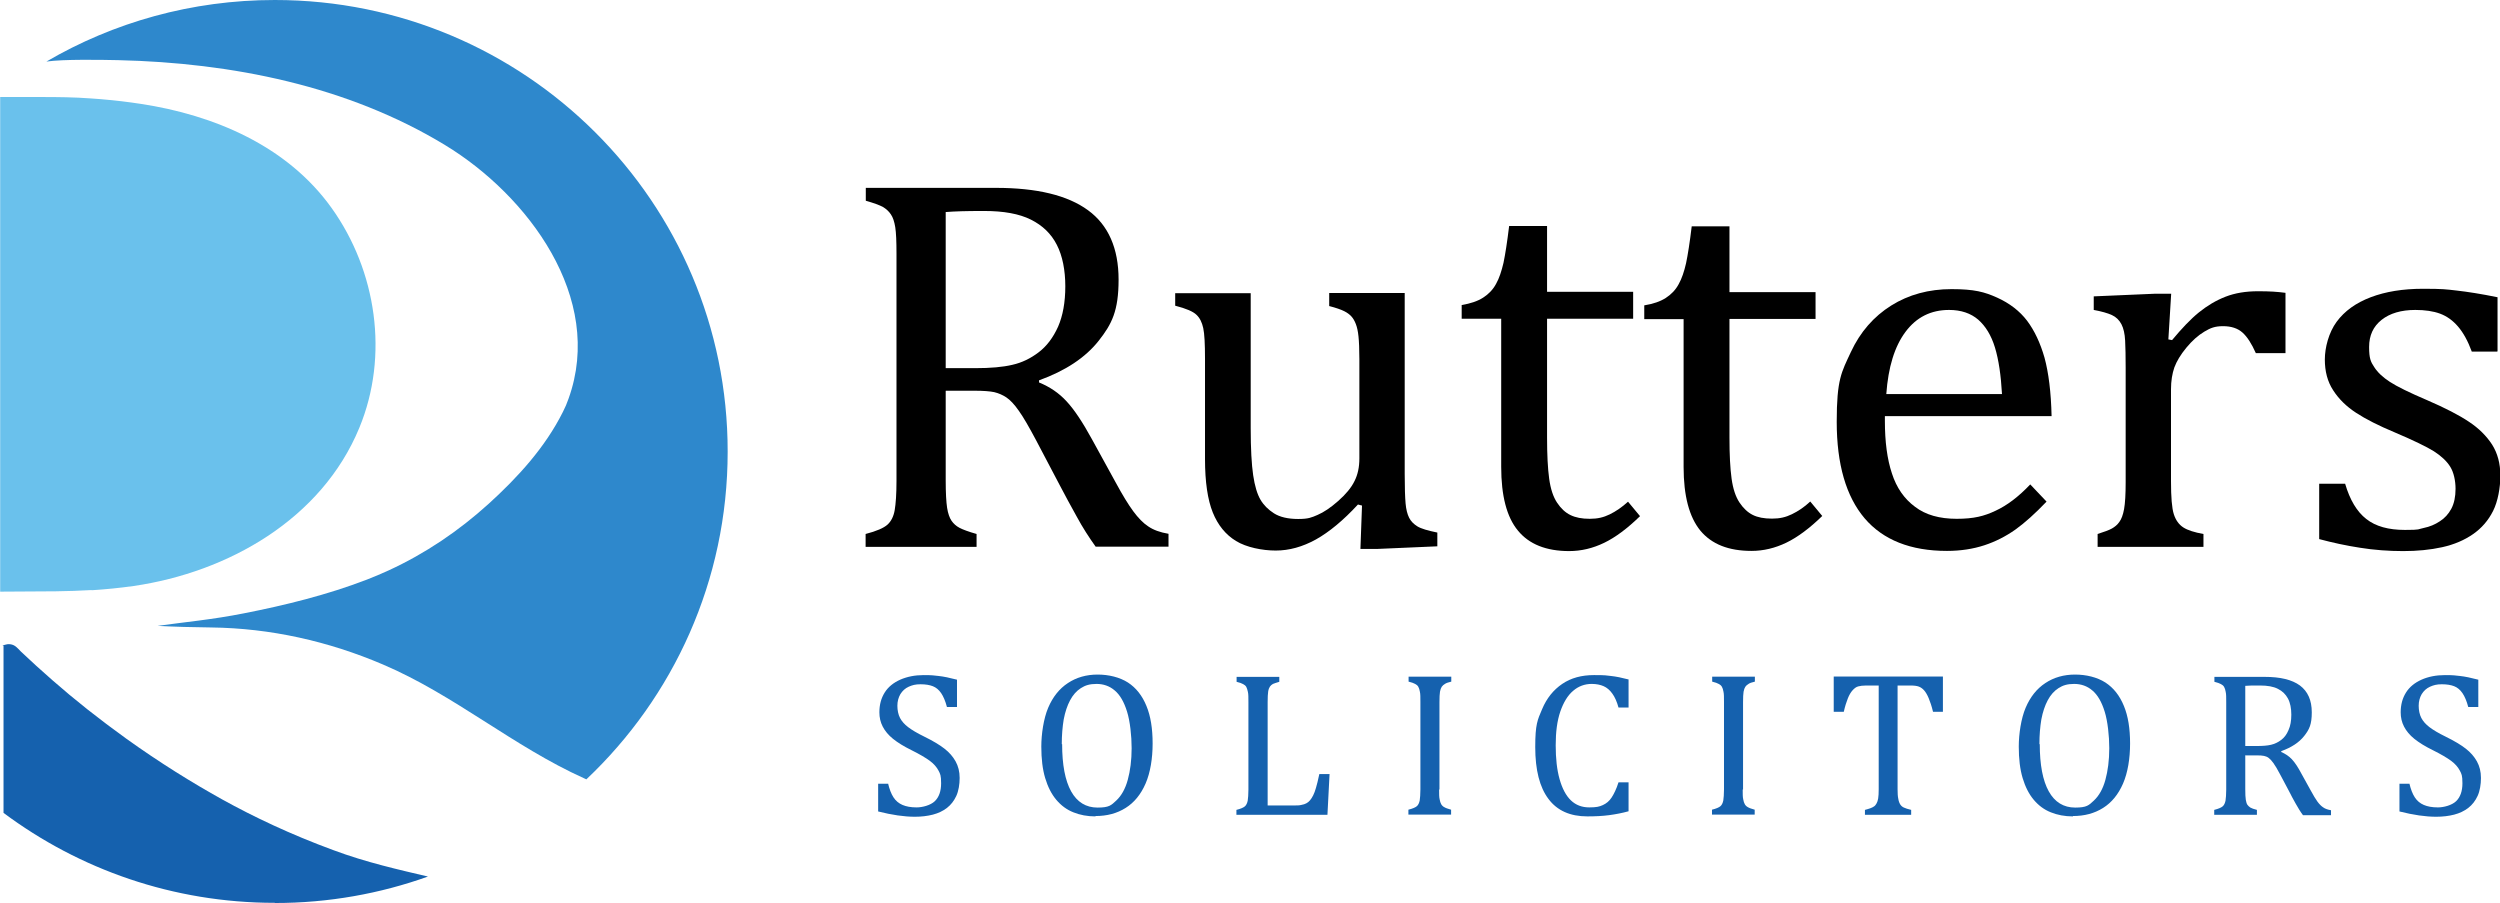
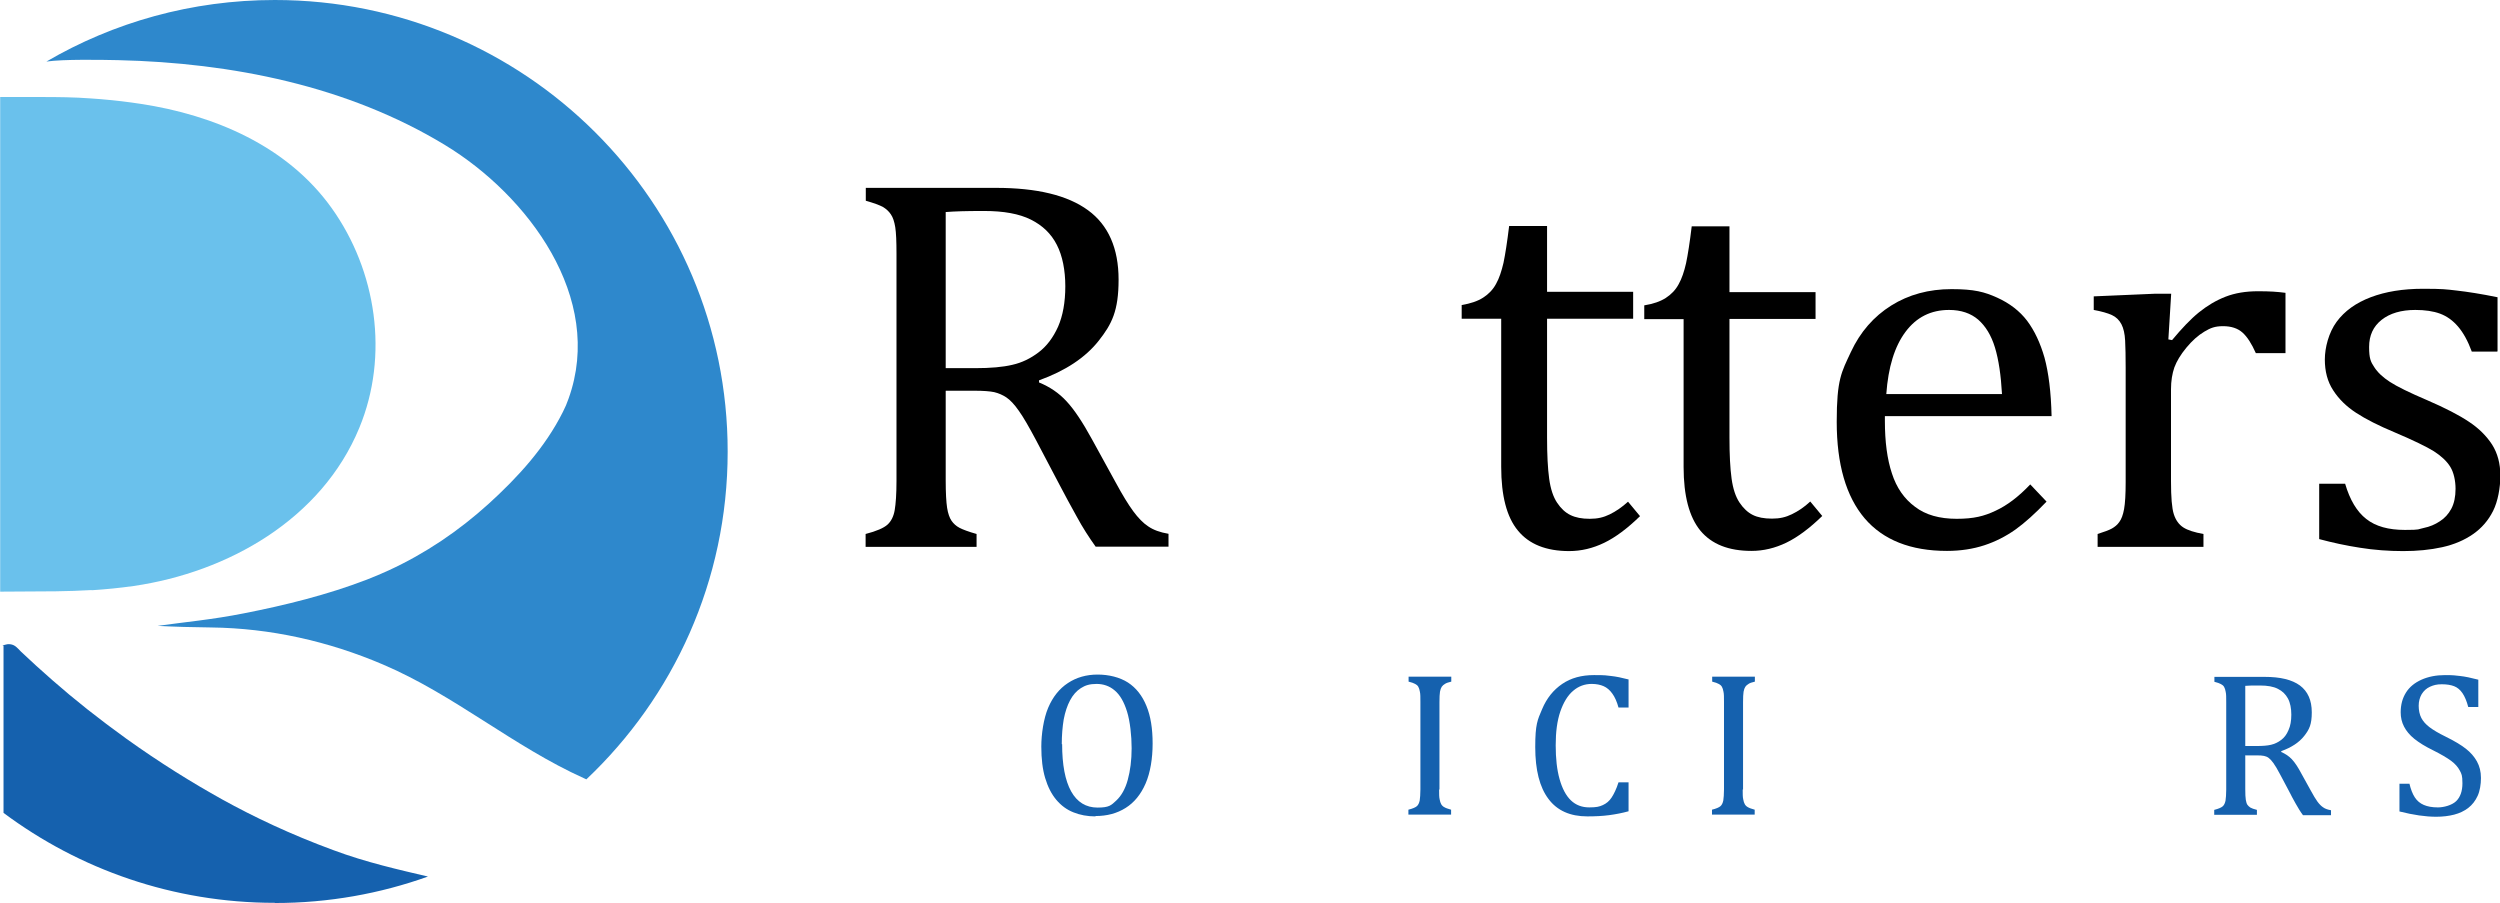
<svg xmlns="http://www.w3.org/2000/svg" version="1.1" viewBox="0 0 1417.2 511.9">
  <defs>
    <style>
      .cls-1 {
        fill: #6ac1ec;
      }

      .cls-2 {
        fill: #2e88cc;
      }

      .cls-3 {
        fill: #1561ae;
      }
    </style>
  </defs>
  <g>
    <g id="Layer_1">
      <path d="M536.1,221.6v50.7c0,7.2.3,12.3.8,15.6.5,3.2,1.4,5.7,2.5,7.3,1.1,1.6,2.6,3,4.5,4,1.9,1,5.1,2.2,9.7,3.5v7.3h-62.9v-7.3c6.2-1.6,10.3-3.4,12.4-5.3,2.1-1.9,3.5-4.7,4.1-8.3.6-3.6,1-9,1-16.4v-128.9c0-6.9-.2-11.8-.7-15-.5-3.1-1.3-5.6-2.5-7.3-1.1-1.7-2.7-3.1-4.5-4.2-1.9-1-5.1-2.2-9.7-3.5v-7.3h73.8c23.2,0,40.6,4.2,52.2,12.7,11.5,8.4,17.3,21.6,17.3,39.3s-3.8,25.2-11.3,34.7c-7.5,9.5-18.8,17-33.8,22.4v1.2c6.1,2.5,11.3,6,15.6,10.7,4.3,4.6,9.1,11.8,14.4,21.5l13.4,24.4c3.9,7.2,7.2,12.6,10,16.4,2.8,3.8,5.6,6.7,8.5,8.6,2.9,2,6.7,3.4,11.5,4.2v7.3h-41.3c-3.8-5.3-7.4-10.9-10.7-17-3.4-6.1-6.7-12.2-10-18.5l-13.1-24.9c-4-7.5-7.2-13.1-9.8-16.7-2.5-3.6-4.9-6.1-7-7.5-2.1-1.4-4.4-2.4-6.9-3-2.4-.5-6.1-.8-11-.8h-16.4ZM536.1,120.2v88.5h16.8c8.6,0,15.6-.6,21-1.9,5.4-1.2,10.3-3.6,14.9-7.1,4.6-3.5,8.2-8.3,11-14.5,2.7-6.2,4.1-13.8,4.1-22.9s-1.6-17.3-4.8-23.5c-3.2-6.3-8.1-11-14.7-14.3-6.6-3.3-15.4-4.9-26.5-4.9s-16.2.2-21.8.6Z" />
-       <path d="M666.2,166.2h42.8v76.5c0,11.7.5,20.6,1.4,26.7.9,6.1,2.3,10.7,4.1,13.8,1.8,3.1,4.4,5.7,7.7,7.8,3.3,2.1,7.9,3.2,13.7,3.2s7.5-.8,11-2.3c3.5-1.5,7.4-4.1,11.7-7.9,4.3-3.8,7.4-7.5,9.2-11.2,1.9-3.7,2.8-8,2.8-12.9v-56.3c0-5.7-.2-10-.5-12.9-.3-2.9-.8-5.2-1.5-7-.7-1.8-1.5-3.2-2.5-4.3-1-1.1-2.3-2.1-4.1-3-1.8-.9-4.6-1.9-8.5-2.9v-7.4h42.8v102.6c0,7.7.2,13.3.5,16.7.3,3.4,1,6.1,2,8.1,1,2,2.6,3.6,4.7,4.9,2.1,1.3,5.9,2.4,11.3,3.5v7.8l-34.4,1.5h-9.2l.9-24.6-2.3-.6c-8.3,9-16.3,15.6-23.8,19.8-7.6,4.2-15.2,6.3-22.8,6.3s-16.6-1.8-22.5-5.4c-5.9-3.6-10.3-9-13.2-16.2-2.9-7.2-4.4-17.3-4.4-30.3v-56.8c0-8.4-.3-14.2-1-17.4-.7-3.2-1.9-5.7-3.8-7.5-1.9-1.9-5.9-3.6-12.1-5.2v-7.4Z" />
      <path d="M828.6,172.9c5-.8,9.1-2.2,12.2-4.2,3.1-2,5.6-4.6,7.3-7.8,1.8-3.2,3.1-7.2,4.2-11.9,1-4.8,2.1-11.8,3.2-20.9h21.5v37.3h48.8v15.3h-48.8v67.3c0,9.8.4,17.6,1.2,23.4.8,5.8,2.3,10.3,4.5,13.6,2.2,3.3,4.7,5.6,7.6,7s6.4,2.1,10.9,2.1,7.8-.8,11.3-2.5c3.5-1.7,7-4.1,10.4-7.2l6.8,8.2c-7.2,7-13.9,12-20.3,15.1-6.4,3.1-13,4.7-19.9,4.7-13,0-22.7-3.9-29-11.6-6.4-7.7-9.5-19.8-9.5-36.2v-83.9h-22.4v-7.7Z" />
      <path d="M932.1,173.1c5-.8,9.1-2.2,12.2-4.2,3.1-2,5.6-4.6,7.3-7.8,1.8-3.2,3.1-7.1,4.2-11.9,1-4.8,2.1-11.7,3.2-20.9h21.4v37.3h48.8v15.2h-48.8v67.2c0,9.8.4,17.5,1.2,23.3.8,5.8,2.3,10.3,4.5,13.6,2.2,3.3,4.7,5.6,7.5,7,2.8,1.4,6.4,2.1,10.9,2.1s7.8-.8,11.3-2.5c3.5-1.7,7-4,10.4-7.2l6.8,8.2c-7.1,6.9-13.9,12-20.3,15.1-6.4,3.1-13,4.7-19.8,4.7-13,0-22.6-3.8-29-11.5-6.3-7.7-9.5-19.7-9.5-36.1v-83.8h-22.3v-7.7Z" />
      <path d="M1160.1,284.4c-6.4,6.7-12.3,12-17.6,15.8-5.4,3.8-11.2,6.8-17.6,8.9-6.4,2.1-13.5,3.2-21.2,3.2-20.6,0-36.2-6.2-46.7-18.5-10.5-12.4-15.8-30.6-15.8-54.7s2.7-28.1,8-39.5c5.3-11.4,13-20.2,22.9-26.4,9.9-6.2,21.3-9.3,34.2-9.3s18.7,1.6,25.8,4.8c7.1,3.2,12.8,7.6,17,13.1,4.2,5.6,7.5,12.6,9.9,21,2.3,8.5,3.7,19.5,4,33.1h-94.5v2.7c0,11.8,1.3,21.7,4,29.8,2.6,8.1,7,14.4,13.1,18.9,6,4.6,13.9,6.8,23.6,6.8s15.6-1.5,22.1-4.6c6.5-3,13.1-8,19.6-14.9l9.2,9.7ZM1134.9,223.5c-.6-10.8-1.9-19.6-4-26.5-2.1-6.9-5.3-12.1-9.5-15.8-4.2-3.6-9.7-5.5-16.5-5.5-10.3,0-18.5,4.1-24.7,12.4-6.2,8.3-9.8,20-10.9,35.3h65.6Z" />
      <path d="M1229.2,192.4l2.1.4c5.5-6.6,10.5-11.9,15.2-15.7,4.7-3.8,9.7-6.8,15.1-8.9,5.4-2.1,11.5-3.1,18.4-3.1s11,.3,15.6.9v34.2h-16.8c-2.4-5.4-4.9-9.3-7.6-11.7-2.7-2.4-6.4-3.6-11-3.6s-7.1,1-10.6,3.1c-3.5,2.1-6.9,5.1-10.2,9.1-3.3,4-5.5,7.7-6.8,11.2-1.2,3.5-1.9,7.6-1.9,12.4v52.1c0,9,.5,15.3,1.6,18.7,1.1,3.4,2.9,5.9,5.4,7.5,2.5,1.6,6.3,2.8,11.4,3.7v7.3h-60v-7.3c3.8-1.2,6.5-2.2,8.1-3.1s3.1-2.1,4.2-3.7c1.2-1.6,2.1-4,2.7-7.3.6-3.3.9-8.4.9-15.3v-64.9c0-6.3-.1-11.5-.3-15.3-.2-3.9-.9-7-2.1-9.3-1.2-2.3-3-4.1-5.4-5.2-2.4-1.1-5.9-2.1-10.3-2.9v-7.7l34.8-1.5h9.1l-1.6,26Z" />
      <path d="M1415.6,199.3h-14.4c-2.2-6-4.8-10.7-7.8-14.2-3-3.5-6.4-5.9-10.2-7.3-3.8-1.4-8.5-2.1-14-2.1-8,0-14.4,1.9-19.1,5.6-4.8,3.8-7.1,8.9-7.1,15.4s.9,8.4,2.9,11.4c1.9,3,4.9,5.8,8.9,8.4,4,2.6,11.1,6.1,21.2,10.4,10.2,4.4,18.1,8.5,23.6,12.2,5.6,3.7,9.9,8,13.1,12.9,3.1,4.9,4.7,10.8,4.7,17.6s-1.4,14.6-4.1,20c-2.7,5.4-6.5,9.8-11.4,13.2-4.9,3.4-10.7,5.9-17.5,7.4-6.8,1.5-14.1,2.2-22.1,2.2s-16.6-.6-24.5-1.9c-7.9-1.2-15.6-2.9-23.1-4.9v-31.4h14.7c2.7,9.2,6.7,15.9,12,20,5.3,4.2,12.6,6.2,21.9,6.2s7.1-.4,10.6-1.1c3.5-.7,6.5-2,9.2-3.8,2.7-1.7,4.9-4.1,6.5-7.1,1.6-3,2.4-6.8,2.4-11.3s-1-9.3-3-12.5c-2-3.2-5.1-6.1-9.3-8.8-4.2-2.6-11.6-6.2-22.2-10.7-9.1-3.8-16.4-7.5-21.9-11.1-5.5-3.6-9.8-7.8-13-12.8-3.2-4.9-4.7-10.7-4.7-17.4s2.2-15.3,6.7-21.4,10.9-10.7,19.3-13.9c8.4-3.2,18.3-4.8,29.6-4.8s13,.3,19.1,1c6.2.7,13.9,1.9,23.2,3.8v30.6Z" />
-       <path class="cls-3" d="M503.4,444c.8,3.4,1.8,6,3.1,8,1.3,2,3,3.4,5.1,4.3,2.1.9,4.7,1.4,8,1.4s7.9-1.2,10.3-3.5c2.4-2.3,3.6-5.7,3.6-10.2s-.5-5.3-1.5-7.2-2.6-3.8-4.9-5.5c-2.3-1.7-5.7-3.7-10.3-6-4.5-2.2-8-4.4-10.6-6.5-2.6-2.1-4.5-4.4-5.8-6.9-1.3-2.5-1.9-5.2-1.9-8.1,0-4.3,1-8,3-11.2s5-5.6,8.8-7.3c3.9-1.7,8.3-2.6,13.3-2.6s5.7.2,8.5.5c2.8.3,6.2,1,10.4,2.1v15.5h-5.7c-.9-3.4-2-6-3.3-7.9-1.3-1.9-2.9-3.2-4.7-3.9-1.8-.7-4.1-1.1-7-1.1s-4.7.5-6.7,1.4c-2,.9-3.5,2.3-4.7,4.2-1.1,1.9-1.7,4.1-1.7,6.6s.5,5,1.5,6.9,2.5,3.6,4.6,5.2,5.1,3.4,9.2,5.4c4.9,2.4,8.7,4.7,11.4,6.8,2.7,2.1,4.8,4.5,6.3,7.2,1.5,2.7,2.3,5.8,2.3,9.4s-.6,7.4-1.9,10.2c-1.3,2.8-3,5-5.3,6.8-2.2,1.7-4.9,3-8,3.8-3.1.8-6.5,1.2-10.2,1.2-6,0-12.9-1-20.8-3v-15.7h5.7Z" />
      <path class="cls-3" d="M621,462.8c-4.6,0-8.8-.8-12.5-2.3-3.8-1.5-7-3.9-9.7-7.1-2.7-3.2-4.8-7.3-6.3-12.3-1.5-5-2.2-10.9-2.2-17.9s1.3-15.9,3.9-22,6.3-10.8,11.2-14c4.8-3.2,10.5-4.8,16.8-4.8s12.5,1.5,17.2,4.5c4.6,3,8.1,7.4,10.5,13.3,2.4,5.8,3.5,12.9,3.5,21.3s-1.3,16.5-4,22.7c-2.7,6.2-6.5,10.8-11.3,13.8-4.9,3.1-10.6,4.6-17.1,4.6ZM602.1,421.8c0,11.7,1.7,20.7,5.1,26.8,3.4,6.1,8.4,9.2,15,9.2s7.7-1.3,10.6-4,5.1-6.6,6.5-11.7,2.2-11.1,2.2-18-.9-15.3-2.6-20.7c-1.7-5.5-4-9.5-7-12-2.9-2.5-6.4-3.7-10.3-3.7s-6.4.8-8.9,2.4c-2.5,1.6-4.5,3.9-6.1,6.9-1.6,3-2.8,6.6-3.6,10.8-.7,4.2-1.1,8.9-1.1,14.1Z" />
-       <path class="cls-3" d="M718.6,456.6h15c1.6,0,3,0,4.1-.3,1.1-.2,2.1-.5,2.8-.9.8-.4,1.5-1,2.1-1.7.6-.7,1.2-1.6,1.8-2.8.6-1.1,1.1-2.6,1.6-4.3.5-1.7,1.2-4.4,1.9-7.8h5.8l-1.2,23.1h-51.6v-2.8c2.4-.6,4-1.3,4.8-2,.8-.7,1.3-1.8,1.6-3.2.2-1.4.4-3.5.4-6.3v-49.6c0-2.6,0-4.6-.3-5.8s-.5-2.1-.9-2.8c-.4-.7-1-1.2-1.8-1.6-.7-.4-2-.9-3.7-1.3v-2.8h24.2v2.8c-1.7.5-2.9.9-3.6,1.2-.7.4-1.3.9-1.7,1.5s-.8,1.5-1,2.8-.3,3.3-.3,6v58.7Z" />
      <path class="cls-3" d="M815.8,447.5c0,2.6,0,4.4.3,5.6.2,1.2.5,2.1.9,2.8.4.7,1,1.3,1.8,1.7.8.5,2.1.9,3.8,1.4v2.8h-24.2v-2.8c2.4-.6,4-1.3,4.8-2,.8-.7,1.3-1.8,1.6-3.2.2-1.4.4-3.5.4-6.3v-49.6c0-2.6,0-4.6-.3-5.8-.2-1.2-.5-2.1-.9-2.8-.4-.7-1-1.2-1.8-1.6-.7-.4-2-.9-3.7-1.3v-2.8h24.2v2.8c-1.7.4-2.9.8-3.6,1.3-.7.4-1.3.9-1.8,1.6-.4.6-.8,1.6-1,2.8-.2,1.3-.3,3.2-.3,5.9v49.6Z" />
      <path class="cls-3" d="M923.2,385.2v15.9h-5.7c-.9-3.3-2.1-6-3.5-7.9-1.4-2-3.1-3.4-4.9-4.2s-4.1-1.3-6.8-1.3c-3.9,0-7.5,1.3-10.5,3.9-3.1,2.6-5.5,6.6-7.3,11.8-1.8,5.3-2.6,11.6-2.6,19.1s.7,13.9,2.2,19.2c1.5,5.3,3.6,9.3,6.4,12,2.8,2.7,6.3,4,10.4,4s5.7-.4,7.7-1.3c2-.9,3.7-2.3,5-4.3s2.7-4.8,3.9-8.6h5.7v16.4c-3.6,1-7.3,1.7-11,2.2-3.8.5-7.9.7-12.4.7-9.7,0-17.1-3.3-22-9.9-5-6.6-7.5-16.4-7.5-29.4s1.3-15.4,3.9-21.5c2.6-6.2,6.4-10.9,11.4-14.3,5-3.4,11-5,18-5s6.7.2,9.6.5,6.3,1,10.1,2Z" />
      <path class="cls-3" d="M987.9,447.5c0,2.6,0,4.4.3,5.6.2,1.2.5,2.1.9,2.8.4.7,1,1.3,1.8,1.7.8.5,2.1.9,3.8,1.4v2.8h-24.2v-2.8c2.4-.6,4-1.3,4.8-2,.8-.7,1.3-1.8,1.6-3.2.2-1.4.4-3.5.4-6.3v-49.6c0-2.6,0-4.6-.3-5.8-.2-1.2-.5-2.1-.9-2.8-.4-.7-1-1.2-1.8-1.6-.7-.4-2-.9-3.7-1.3v-2.8h24.2v2.8c-1.7.4-2.9.8-3.6,1.3-.7.4-1.3.9-1.8,1.6-.4.6-.8,1.6-1,2.8-.2,1.3-.3,3.2-.3,5.9v49.6Z" />
-       <path class="cls-3" d="M1039.3,383.5h62.1v20h-5.6c-.8-3.3-1.7-5.9-2.5-7.8-.8-1.9-1.7-3.4-2.6-4.4-.9-1-1.9-1.7-3-2.1-1.1-.4-2.6-.6-4.7-.6h-7.3v58.8c0,2.3.1,4.1.4,5.4.2,1.3.6,2.4,1.1,3.2.5.8,1.2,1.4,2.1,1.8.9.4,2.3.9,4.1,1.3v2.8h-26.2v-2.8c1.1-.3,2.2-.6,3-.9.9-.3,1.6-.7,2.2-1.1.6-.4,1-1,1.4-1.7s.7-1.6.9-2.8c.2-1.2.3-2.9.3-5.2v-58.8h-7.2c-1.8,0-3.3.2-4.4.5-1.2.3-2.2,1.1-3.2,2.2s-1.9,2.6-2.7,4.6c-.8,2-1.6,4.5-2.3,7.6h-5.7v-20Z" />
-       <path class="cls-3" d="M1175.1,462.8c-4.6,0-8.8-.8-12.5-2.3-3.8-1.5-7-3.9-9.7-7.1-2.7-3.2-4.8-7.3-6.3-12.3-1.5-5-2.2-10.9-2.2-17.9s1.3-15.9,3.9-22c2.6-6.1,6.3-10.8,11.2-14,4.8-3.2,10.5-4.8,16.8-4.8s12.5,1.5,17.2,4.5c4.6,3,8.1,7.4,10.5,13.3,2.4,5.8,3.5,12.9,3.5,21.3s-1.3,16.5-4,22.7c-2.7,6.2-6.5,10.8-11.3,13.8-4.9,3.1-10.6,4.6-17.1,4.6ZM1156.3,421.8c0,11.7,1.7,20.7,5.1,26.8,3.4,6.1,8.4,9.2,15,9.2s7.7-1.3,10.6-4c2.9-2.7,5.1-6.6,6.5-11.7s2.2-11.1,2.2-18-.9-15.3-2.6-20.7c-1.7-5.5-4-9.5-7-12-2.9-2.5-6.4-3.7-10.3-3.7s-6.4.8-8.9,2.4c-2.5,1.6-4.5,3.9-6.1,6.9-1.6,3-2.8,6.6-3.6,10.8-.7,4.2-1.1,8.9-1.1,14.1Z" />
      <path class="cls-3" d="M1272.8,427.9v19.5c0,2.8.1,4.8.3,6,.2,1.2.5,2.2.9,2.8.4.6,1,1.1,1.7,1.6.7.4,2,.9,3.7,1.3v2.8h-24.2v-2.8c2.4-.6,4-1.3,4.8-2,.8-.7,1.3-1.8,1.6-3.2.2-1.4.4-3.5.4-6.3v-49.6c0-2.6,0-4.6-.3-5.8-.2-1.2-.5-2.1-.9-2.8-.4-.7-1-1.2-1.8-1.6-.7-.4-2-.9-3.7-1.3v-2.8h28.4c9,0,15.6,1.6,20.1,4.9,4.4,3.3,6.7,8.3,6.7,15.2s-1.4,9.7-4.3,13.4c-2.9,3.7-7.2,6.5-13,8.6v.5c2.3,1,4.3,2.3,6,4.1,1.7,1.8,3.5,4.5,5.5,8.3l5.2,9.4c1.5,2.8,2.8,4.9,3.8,6.3,1.1,1.5,2.2,2.6,3.3,3.3,1.1.8,2.6,1.3,4.4,1.6v2.8h-15.9c-1.5-2-2.8-4.2-4.1-6.5-1.3-2.3-2.6-4.7-3.8-7.1l-5.1-9.6c-1.5-2.9-2.8-5-3.8-6.4s-1.9-2.3-2.7-2.9c-.8-.6-1.7-.9-2.6-1.1-.9-.2-2.3-.3-4.2-.3h-6.3ZM1272.8,388.8v34.1h6.5c3.3,0,6-.2,8.1-.7,2.1-.5,4-1.4,5.7-2.7,1.8-1.3,3.2-3.2,4.2-5.6,1.1-2.4,1.6-5.3,1.6-8.8s-.6-6.7-1.9-9.1-3.1-4.2-5.7-5.5c-2.5-1.3-5.9-1.9-10.2-1.9s-6.2,0-8.4.2Z" />
      <path class="cls-3" d="M1365.8,444c.8,3.4,1.8,6,3.1,8s3,3.4,5.1,4.3,4.7,1.4,8,1.4,7.9-1.2,10.3-3.5c2.4-2.3,3.6-5.7,3.6-10.2s-.5-5.3-1.5-7.2-2.6-3.8-4.9-5.5c-2.3-1.7-5.7-3.7-10.3-6-4.5-2.2-8-4.4-10.6-6.5-2.6-2.1-4.5-4.4-5.8-6.9-1.3-2.5-1.9-5.2-1.9-8.1,0-4.3,1-8,3-11.2,2-3.2,5-5.6,8.8-7.3s8.3-2.6,13.3-2.6,5.7.2,8.5.5c2.8.3,6.2,1,10.4,2.1v15.5h-5.7c-.9-3.4-2-6-3.3-7.9-1.3-1.9-2.9-3.2-4.7-3.9-1.8-.7-4.1-1.1-7-1.1s-4.7.5-6.7,1.4c-2,.9-3.5,2.3-4.7,4.2-1.1,1.9-1.7,4.1-1.7,6.6s.5,5,1.5,6.9,2.5,3.6,4.6,5.2c2.1,1.6,5.1,3.4,9.2,5.4,4.9,2.4,8.7,4.7,11.4,6.8,2.7,2.1,4.8,4.5,6.3,7.2,1.5,2.7,2.3,5.8,2.3,9.4s-.6,7.4-1.9,10.2c-1.3,2.8-3,5-5.3,6.8-2.2,1.7-4.9,3-8,3.8-3.1.8-6.5,1.2-10.2,1.2-6,0-12.9-1-20.8-3v-15.7h5.7Z" />
      <path class="cls-1" d="M51.9,334.5c-6.8.4-13.5.6-20.2.7-2.2,0-31.6.2-31.6.2,0,0,0-280.4,0-280.4,2.6,0,5.2,0,7.8,0,5.2,0,10.4,0,15.6,0,9.4,0,18.7.1,28,.8s4.3.3,6.5.5c7.3.6,14.7,1.5,21.9,2.6,41.3,6.3,82.8,23.7,108,58.9,25.6,35.7,32.7,83.8,15.8,124.7-21.4,51.9-74.5,81.9-128,89.7-7.9,1.1-15.8,1.9-23.8,2.4Z" />
      <path class="cls-3" d="M155.8,511.9c30.5,0,59.7-5.3,86.8-15-16.1-3.8-35-8-53.7-15-24.2-8.9-45.2-18.9-62.9-28.7-17.1-9.5-35.5-20.9-54.6-34.6-7.5-5.4-14.8-10.9-22-16.6-6.7-5.3-13.3-10.8-19.8-16.5s-11.9-10.6-17.7-16.1c-1.1-1.1-2.1-2.3-3.4-3.2-1.8-1.2-4-1.3-6-.6s-.5.4-.5.6v94.6c42.9,32,96.1,51,153.8,51Z" />
      <path class="cls-2" d="M155.8,0C108.6,0,64.3,12.7,26.3,34.9c9.7-1.4,31.1-1,40.8-.8,64.1,1.5,129.9,14.5,185.3,48.2,46.7,28.4,90.5,86.5,69.9,143.7-.9,2.6-1.9,5-3.2,7.5-10.1,20.2-25.5,37-42.1,52.1-17,15.4-35.9,28.2-56.8,37.8-4,1.8-8.1,3.6-12.3,5.2-22.4,8.6-46.2,14.5-69.7,19.1-17.5,3.5-33.9,5-48.9,7.1,4.6.3,10.1.4,15,.6,5.1.1,10.3.2,15.4.3,33.6.4,66.5,7.8,97.4,21,40.4,17.2,74,46.5,114,64.5.4.2,1.3.6,1.3.6,49.3-46.6,80.1-112.6,80.1-185.7C412.6,114.6,297.7,0,155.8,0Z" />
    </g>
  </g>
</svg>